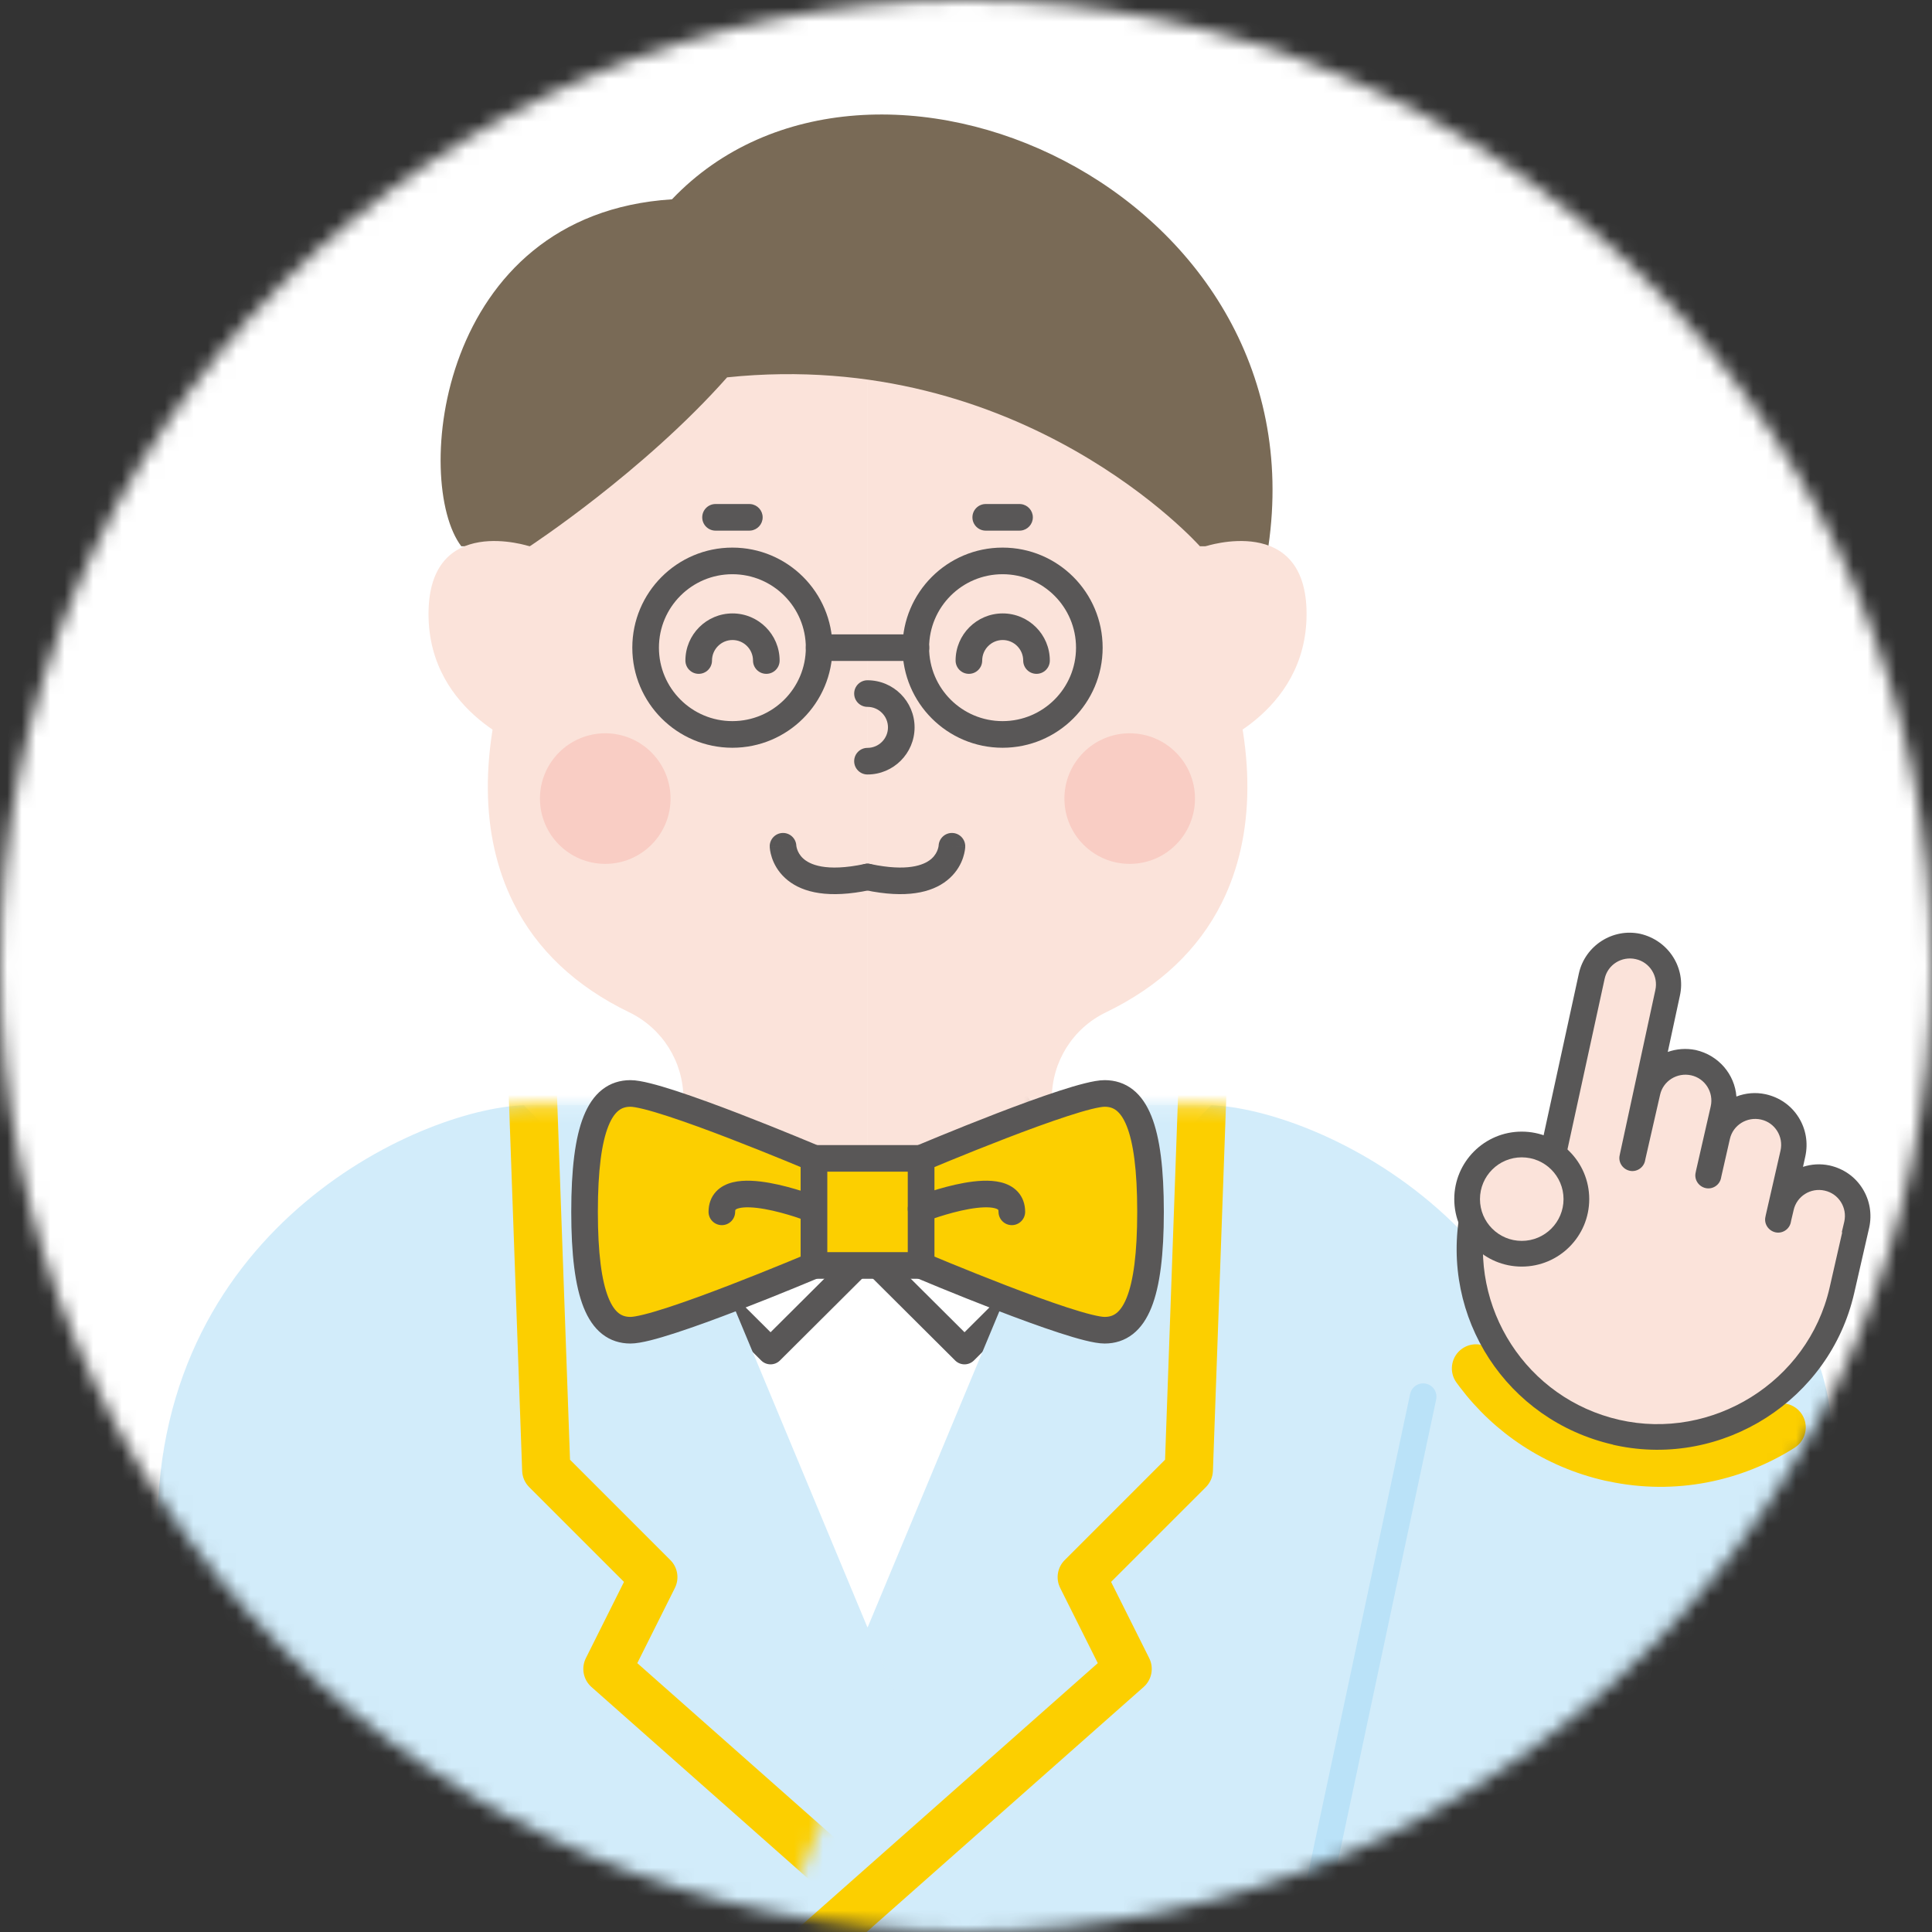
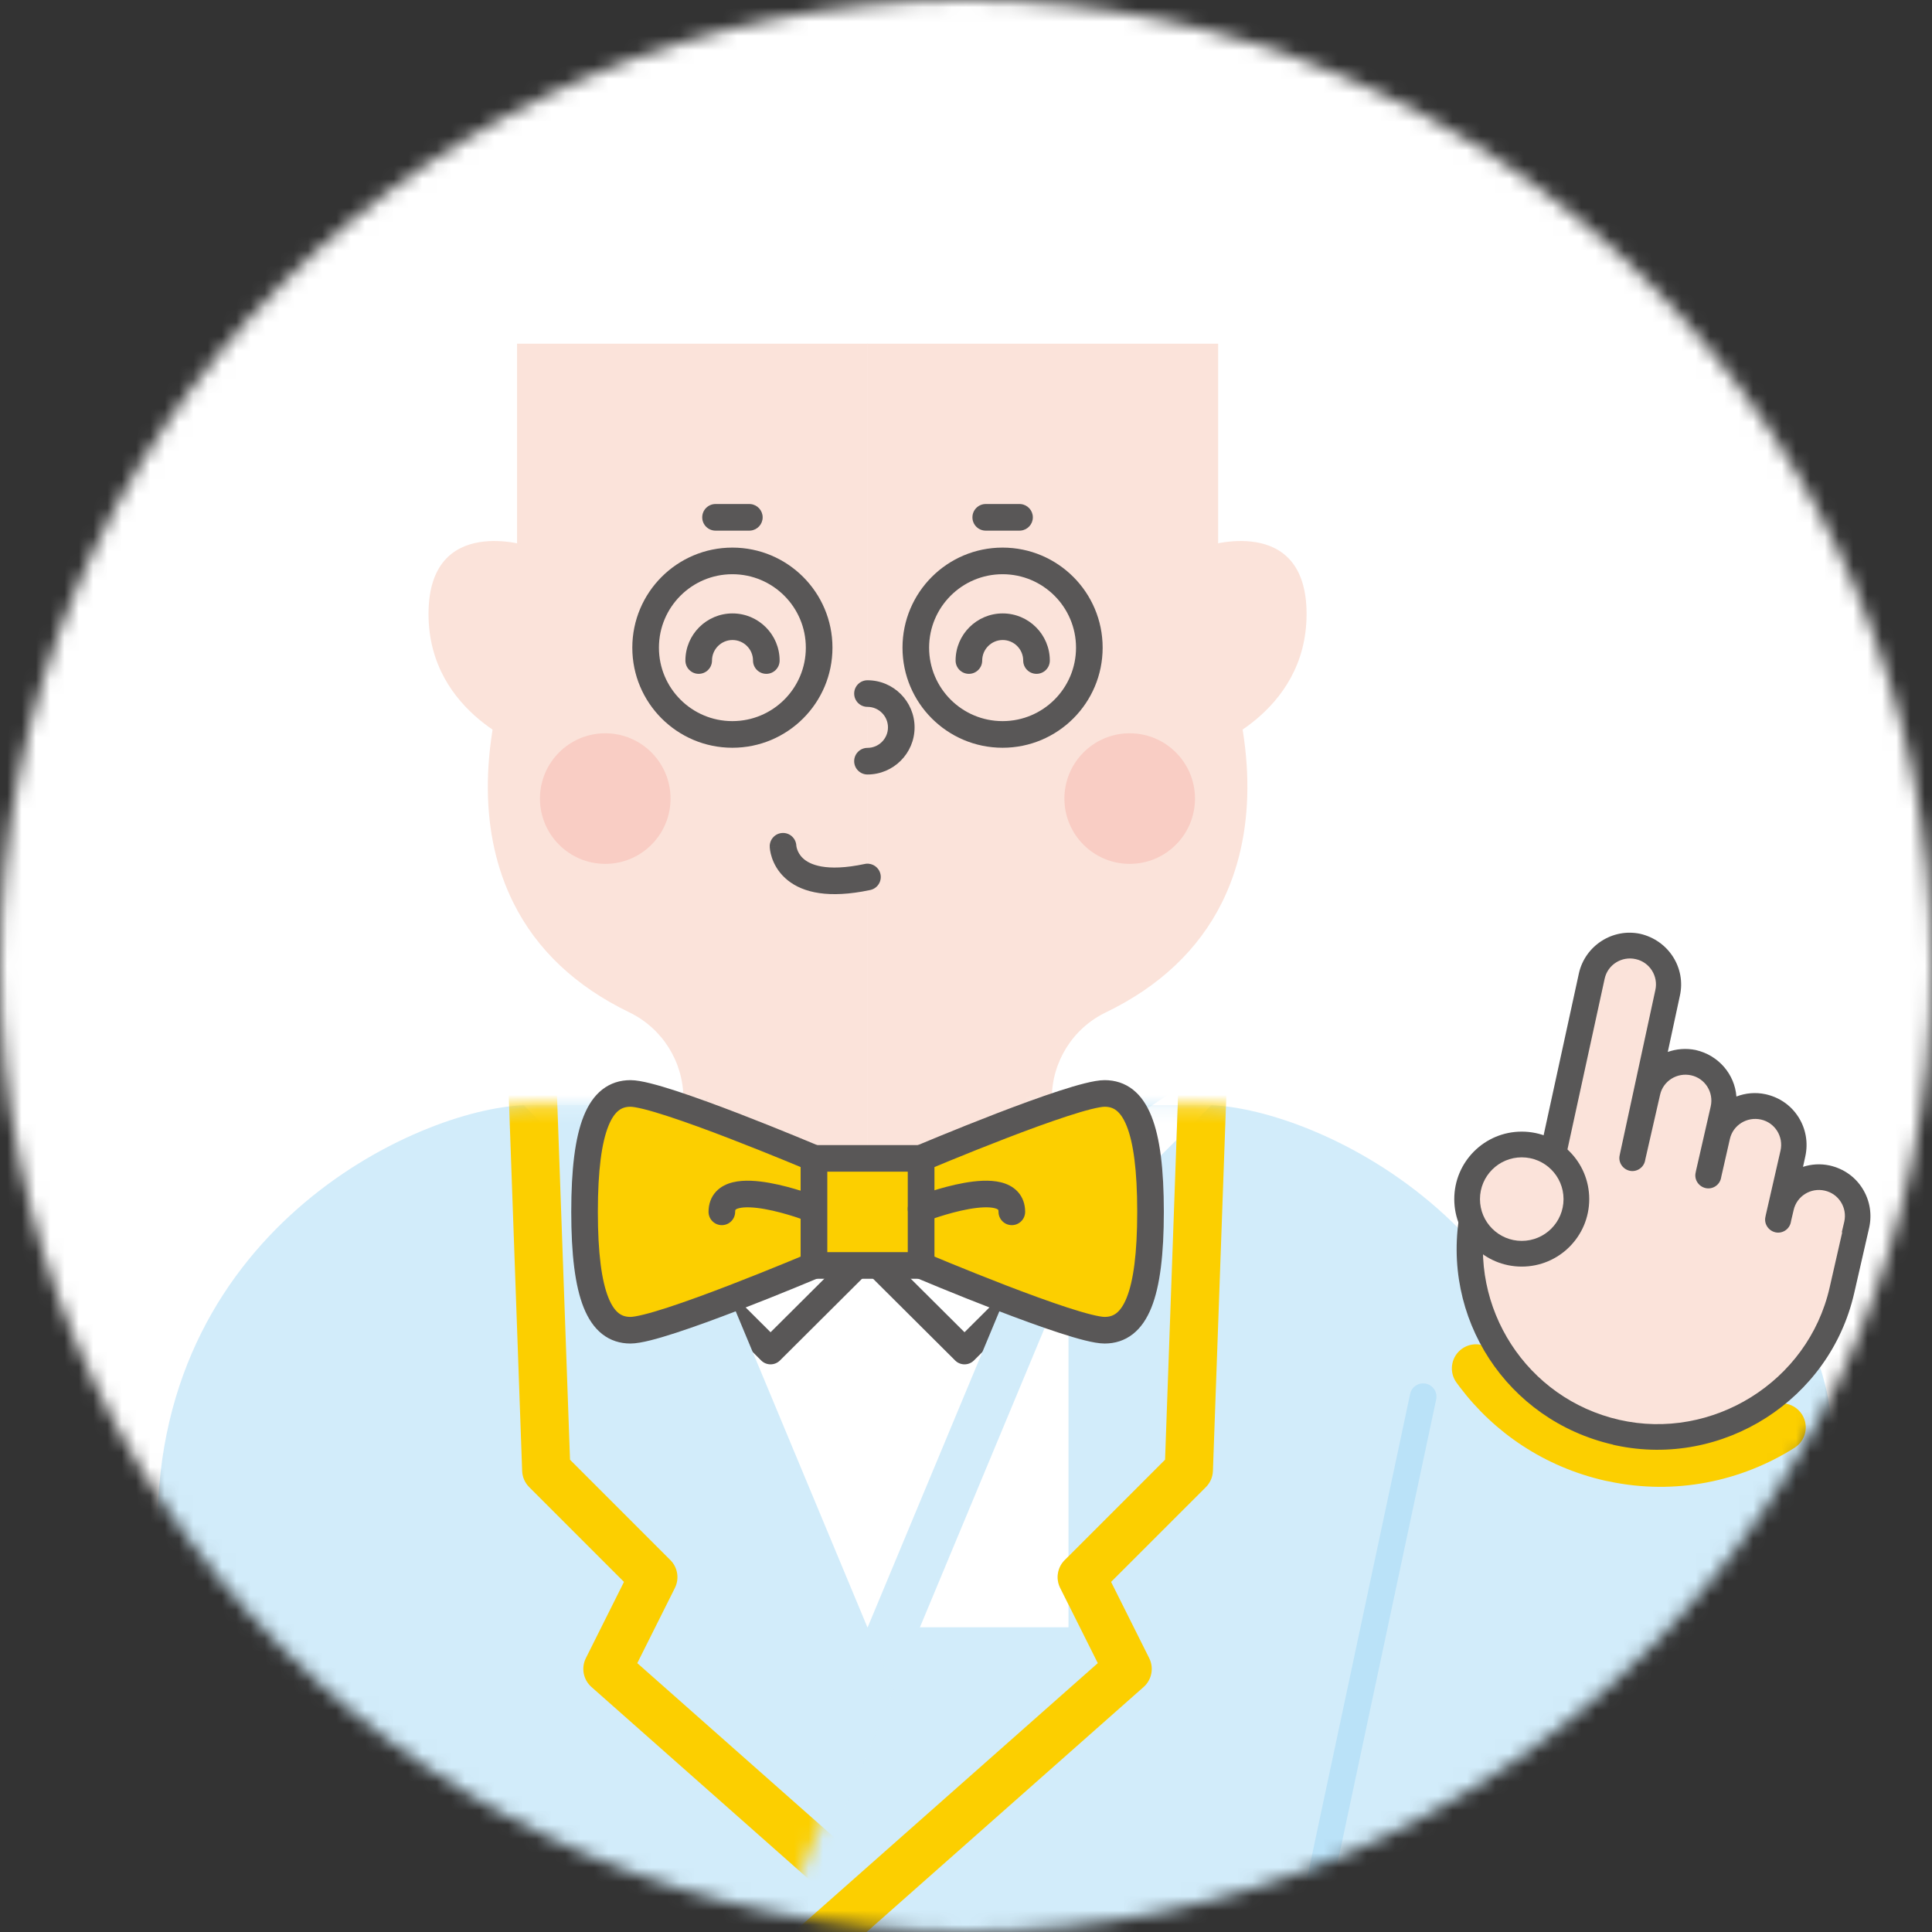
<svg xmlns="http://www.w3.org/2000/svg" width="135" height="135" viewBox="0 0 135 135" fill="none">
  <rect x="0" y="0" width="135" height="135" fill="#333333" stroke="none" />
  <mask id="mask0_455_1957" style="mask-type:alpha" maskUnits="userSpaceOnUse" x="0" y="0" width="135" height="135">
    <circle cx="67.5" cy="67.5" r="67.5" fill="#D9D9D9" />
  </mask>
  <g mask="url(#mask0_455_1957)">
    <rect width="135" height="135" fill="white" />
    <path d="M60.616 88.846V24.015H85.118V43.487C85.118 44.224 85.235 44.951 85.478 45.643C87.759 52.343 87.723 58.379 85.37 63.095C83.735 66.364 81.013 68.933 77.277 70.738C74.96 71.852 73.496 74.196 73.496 76.765V88.846H60.625H60.616Z" fill="#FBE3DA" />
    <path d="M78.939 60.364C81.459 60.364 83.501 58.321 83.501 55.801C83.501 53.282 81.459 51.239 78.939 51.239C76.419 51.239 74.376 53.282 74.376 55.801C74.376 58.321 76.419 60.364 78.939 60.364Z" fill="#F9CDC4" />
    <path d="M47.754 88.846V76.765C47.754 74.196 46.281 71.852 43.972 70.738C40.236 68.933 37.505 66.364 35.88 63.095C33.526 58.388 33.49 52.352 35.772 45.643C36.005 44.951 36.131 44.224 36.131 43.487V24.015H60.634V88.846H47.763H47.754Z" fill="#FBE3DA" />
    <path d="M62.048 50.826C62.048 50.037 61.404 49.393 60.615 49.393C60.102 49.393 59.686 48.977 59.686 48.463C59.686 47.95 60.102 47.534 60.615 47.534C62.431 47.534 63.907 49.01 63.907 50.826C63.907 52.642 62.431 54.118 60.615 54.118C60.102 54.118 59.686 53.701 59.686 53.188C59.686 52.674 60.102 52.258 60.615 52.258C61.404 52.258 62.048 51.614 62.048 50.826Z" fill="#595757" />
    <path d="M75.188 45.257C75.188 42.422 72.89 40.124 70.055 40.124C67.221 40.124 64.922 42.422 64.922 45.257C64.922 48.091 67.221 50.389 70.055 50.389C72.89 50.389 75.188 48.091 75.188 45.257ZM77.048 45.257C77.048 49.118 73.917 52.25 70.055 52.25C66.193 52.249 63.063 49.118 63.063 45.257C63.063 41.395 66.193 38.264 70.055 38.264C73.917 38.264 77.048 41.395 77.048 45.257Z" fill="#595757" />
-     <path d="M64.002 44.327L64.097 44.332C64.566 44.38 64.932 44.775 64.932 45.257C64.932 45.738 64.566 46.134 64.097 46.181L64.002 46.186H57.238C56.725 46.186 56.309 45.77 56.309 45.257C56.309 44.743 56.725 44.327 57.238 44.327H64.002Z" fill="#595757" />
    <path d="M52.361 35.219L52.456 35.224C52.925 35.272 53.291 35.668 53.291 36.149C53.291 36.631 52.925 37.026 52.456 37.074L52.361 37.079H49.999C49.485 37.079 49.069 36.663 49.069 36.149C49.069 35.636 49.485 35.219 49.999 35.219H52.361Z" fill="#595757" />
    <path d="M71.241 35.219L71.336 35.224C71.805 35.272 72.171 35.668 72.171 36.149C72.171 36.631 71.805 37.026 71.336 37.074L71.241 37.079H68.879C68.365 37.079 67.949 36.663 67.949 36.149C67.949 35.636 68.365 35.219 68.879 35.219H71.241Z" fill="#595757" />
-     <path d="M46.954 13.928C30.5 14.97 28.856 33.733 32.233 38.17H37.02C37.02 38.17 44.96 32.969 50.807 26.368C71.466 24.221 83.843 38.17 83.843 38.17H88.63C92.259 13.2 60.813 -0.623 46.954 13.928Z" fill="#796A56" />
    <path d="M37.02 38.179V52.343C37.02 52.343 29.943 49.981 29.943 42.903C29.943 35.826 37.02 38.179 37.02 38.179Z" fill="#FBE3DA" />
    <path d="M84.22 38.179V52.343C84.22 52.343 91.298 49.981 91.298 42.903C91.298 35.826 84.22 38.179 84.22 38.179Z" fill="#FBE3DA" />
    <path d="M42.293 60.364C44.813 60.364 46.855 58.321 46.855 55.801C46.855 53.282 44.813 51.239 42.293 51.239C39.773 51.239 37.73 53.282 37.73 55.801C37.73 58.321 39.773 60.364 42.293 60.364Z" fill="#F9CDC4" />
    <path d="M52.617 46.155C52.617 45.366 51.974 44.722 51.185 44.722C50.396 44.722 49.752 45.366 49.752 46.155C49.752 46.669 49.336 47.085 48.822 47.085C48.309 47.085 47.893 46.669 47.893 46.155C47.893 44.339 49.369 42.863 51.185 42.863C53.001 42.863 54.477 44.339 54.477 46.155C54.477 46.669 54.061 47.085 53.547 47.085C53.033 47.085 52.617 46.669 52.617 46.155Z" fill="#595757" />
    <path d="M71.497 46.155C71.497 45.366 70.853 44.722 70.065 44.722C69.276 44.722 68.632 45.366 68.632 46.155C68.632 46.669 68.216 47.085 67.702 47.085C67.189 47.085 66.773 46.669 66.773 46.155C66.773 44.339 68.249 42.863 70.065 42.863C71.881 42.863 73.357 44.339 73.357 46.155C73.357 46.669 72.941 47.085 72.427 47.085C71.913 47.085 71.497 46.669 71.497 46.155Z" fill="#595757" />
    <path d="M56.308 45.257C56.308 42.422 54.01 40.124 51.175 40.124C48.341 40.124 46.043 42.422 46.043 45.257C46.043 48.091 48.341 50.389 51.175 50.389C54.01 50.389 56.308 48.091 56.308 45.257ZM58.169 45.257C58.169 49.118 55.038 52.25 51.175 52.25C47.314 52.249 44.183 49.118 44.183 45.257C44.184 41.395 47.314 38.264 51.175 38.264C55.037 38.264 58.169 41.395 58.169 45.257Z" fill="#595757" />
    <path d="M54.687 58.204C55.199 58.189 55.626 58.59 55.644 59.1C55.644 59.099 55.644 59.098 55.644 59.097L55.649 59.133C55.656 59.179 55.671 59.254 55.702 59.346C55.763 59.528 55.883 59.767 56.119 59.984C56.559 60.389 57.674 60.954 60.422 60.371L60.516 60.355C60.985 60.304 61.425 60.617 61.525 61.088C61.631 61.59 61.311 62.084 60.808 62.19L60.25 62.298C57.528 62.772 55.853 62.267 54.859 61.352C54.345 60.879 54.078 60.35 53.939 59.938C53.87 59.733 53.832 59.554 53.811 59.42C53.801 59.353 53.794 59.297 53.791 59.253C53.789 59.231 53.788 59.212 53.787 59.196C53.786 59.189 53.786 59.182 53.786 59.176C53.786 59.173 53.785 59.17 53.785 59.168V59.162C53.786 59.161 53.824 59.16 54.715 59.134L53.785 59.161C53.77 58.648 54.174 58.219 54.687 58.204Z" fill="#595757" />
-     <path d="M66.544 58.204C67.057 58.219 67.462 58.648 67.447 59.161L66.517 59.134L67.447 59.162V59.164C67.447 59.165 67.446 59.167 67.446 59.168C67.445 59.17 67.446 59.173 67.446 59.176C67.445 59.182 67.445 59.189 67.445 59.196C67.444 59.212 67.443 59.231 67.441 59.253C67.437 59.297 67.431 59.353 67.42 59.42C67.399 59.554 67.361 59.733 67.292 59.938C67.154 60.35 66.885 60.879 66.371 61.352C65.377 62.267 63.703 62.772 60.981 62.298L60.422 62.19L60.33 62.166C59.882 62.022 59.606 61.559 59.705 61.088C59.805 60.617 60.246 60.305 60.714 60.355L60.809 60.371L61.305 60.467C63.693 60.883 64.699 60.364 65.112 59.984C65.348 59.767 65.467 59.529 65.529 59.346C65.559 59.254 65.575 59.179 65.582 59.133C65.586 59.11 65.587 59.095 65.587 59.09V59.1C65.605 58.59 66.033 58.189 66.544 58.204Z" fill="#595757" />
    <path d="M110.24 106.692C110.24 85.45 91.361 77.223 84.283 77.223H72.427C72.427 87.858 60.652 87.813 60.625 87.813C60.598 87.813 48.823 87.858 48.823 77.223H36.967C29.889 77.223 11.009 85.45 11.009 106.692C11.009 127.935 18.087 184.152 18.087 184.152L12.024 263.668H109.225L103.163 184.152C103.163 184.152 110.24 127.935 110.24 106.692Z" fill="#D2ECFA" />
    <path d="M74.663 84.31H47.933V113.707H74.663V84.31Z" fill="white" />
    <path d="M97.939 97.254C99.685 89.051 107.749 83.816 115.952 85.562C124.155 87.307 129.389 95.372 127.643 103.574L116.794 154.565L116.707 154.946C114.796 162.929 106.856 167.975 98.781 166.257C90.578 164.512 85.343 156.446 87.089 148.243L97.939 97.254Z" fill="#D2ECFA" />
    <path d="M102.15 94.251C102.858 93.741 103.828 93.859 104.395 94.498L104.503 94.633L104.879 95.132C106.814 97.581 109.564 99.409 112.862 100.167L113.067 100.208C113.075 100.209 113.083 100.211 113.091 100.213C116.822 101.013 120.56 100.232 123.595 98.316C124.382 97.819 125.422 98.055 125.919 98.842C126.416 99.628 126.181 100.669 125.395 101.166C121.663 103.521 117.04 104.499 112.407 103.512V103.512L112.139 103.459C107.919 102.497 104.409 100.107 101.999 96.915L101.769 96.603L101.675 96.459C101.248 95.719 101.443 94.761 102.15 94.251Z" fill="#FCCF00" />
    <path d="M112.71 100.944C105.291 99.247 100.612 92.079 102.04 84.597C102.067 84.427 102.094 84.256 102.13 84.094C102.687 81.66 104.735 79.882 107.223 79.666L107.797 79.621L110.33 67.999C110.77 66.068 112.693 64.846 114.606 65.25C116.6 65.708 117.821 67.648 117.381 69.588L116.537 73.505C117.148 73.289 117.821 73.235 118.486 73.37C120.103 73.738 121.216 75.085 121.333 76.621C121.962 76.379 122.662 76.307 123.372 76.46C124.369 76.684 125.168 77.259 125.68 78.076C126.192 78.894 126.354 79.864 126.147 80.807L125.986 81.534C126.569 81.346 127.198 81.301 127.836 81.436C128.833 81.66 129.632 82.235 130.144 83.052C130.656 83.87 130.818 84.84 130.611 85.783L129.56 90.373C127.854 97.819 120.39 102.588 112.917 100.998L112.71 100.953V100.944Z" fill="#585757" />
    <path d="M128.698 86.097L128.869 85.37C129.093 84.391 128.483 83.412 127.504 83.196C126.525 82.972 125.546 83.582 125.33 84.561L125.159 85.289L125.132 85.424C125.025 85.909 124.531 86.223 124.046 86.106C123.561 85.989 123.246 85.504 123.363 85.019L123.39 84.885L124.414 80.403C124.638 79.424 124.028 78.445 123.049 78.229C122.07 78.013 121.091 78.615 120.875 79.594L120.282 82.199L120.255 82.334C120.148 82.819 119.654 83.133 119.169 83.016C118.684 82.9 118.369 82.415 118.486 81.93L118.513 81.795L119.537 77.313C119.761 76.334 119.151 75.355 118.172 75.139C117.193 74.924 116.213 75.525 115.998 76.505L114.974 80.987L114.947 81.121C114.839 81.606 114.345 81.921 113.86 81.804C113.375 81.687 113.061 81.202 113.178 80.717L113.205 80.582L115.666 69.193C115.89 68.214 115.279 67.235 114.3 67.02C113.321 66.795 112.342 67.406 112.127 68.385L109.217 81.741L108.345 85.54C108.238 86.025 107.744 86.34 107.259 86.223C106.774 86.106 106.459 85.621 106.576 85.136L107.411 81.472C105.759 81.615 104.313 82.801 103.917 84.507C103.89 84.642 103.863 84.768 103.845 84.903C102.588 91.379 106.666 97.729 113.142 99.211C119.618 100.693 126.336 96.588 127.845 89.977L128.725 86.115L128.698 86.097Z" fill="#FBE3DA" />
    <path d="M106.333 88.504C108.938 88.504 111.049 86.393 111.049 83.789C111.049 81.185 108.938 79.073 106.333 79.073C103.729 79.073 101.618 81.185 101.618 83.789C101.618 86.393 103.729 88.504 106.333 88.504Z" fill="#585757" />
    <path d="M106.333 86.708C107.946 86.708 109.253 85.401 109.253 83.789C109.253 82.177 107.946 80.87 106.333 80.87C104.721 80.87 103.414 82.177 103.414 83.789C103.414 85.401 104.721 86.708 106.333 86.708Z" fill="#FBE3DA" />
    <path d="M98.535 97.4C98.641 96.898 99.136 96.578 99.638 96.685C100.14 96.792 100.461 97.285 100.354 97.787L89.503 148.777C88.04 155.636 92.42 162.38 99.28 163.849H99.281C100.182 164.034 101.072 164.126 101.95 164.126C107.825 164.126 113.098 160.033 114.37 154.058L125.219 103.067C125.326 102.565 125.82 102.245 126.323 102.352C126.825 102.459 127.145 102.953 127.038 103.455L116.189 154.444V154.445C114.73 161.296 108.685 165.986 101.95 165.986C100.941 165.986 99.927 165.881 98.907 165.671L98.9 165.67C91.034 163.991 86.006 156.259 87.685 148.39L98.535 97.4Z" fill="#BAE2F8" />
    <mask id="mask1_455_1957" style="mask-type:luminance" maskUnits="userSpaceOnUse" x="11" y="77" width="100" height="187">
      <path d="M110.24 106.692C110.24 85.45 91.361 77.223 84.283 77.223H72.427C72.427 87.858 60.652 87.813 60.625 87.813C60.598 87.813 48.823 87.858 48.823 77.223H36.967C29.889 77.223 11.009 85.45 11.009 106.692C11.009 127.935 18.087 184.152 18.087 184.152L12.024 263.668H109.225L103.163 184.152C103.163 184.152 110.24 127.935 110.24 106.692Z" fill="white" />
    </mask>
    <g mask="url(#mask1_455_1957)">
      <path d="M71.098 77.223L53.843 94.405L36.589 77.223L53.843 60.041L71.098 77.223Z" fill="white" />
      <path d="M84.651 77.223L67.397 94.405L50.143 77.223L67.397 60.041L84.651 77.223Z" fill="white" />
-       <path d="M70.442 76.564C70.805 76.202 71.395 76.203 71.757 76.567C72.119 76.931 72.118 77.52 71.754 77.882L54.5 95.064C54.137 95.425 53.55 95.425 53.188 95.064L48.427 90.322C48.063 89.959 48.062 89.37 48.424 89.006C48.764 88.665 49.303 88.643 49.669 88.941L49.739 89.004L53.844 93.092L70.442 76.564Z" fill="#595757" />
+       <path d="M70.442 76.564C72.119 76.931 72.118 77.52 71.754 77.882L54.5 95.064C54.137 95.425 53.55 95.425 53.188 95.064L48.427 90.322C48.063 89.959 48.062 89.37 48.424 89.006C48.764 88.665 49.303 88.643 49.669 88.941L49.739 89.004L53.844 93.092L70.442 76.564Z" fill="#595757" />
      <path d="M49.484 76.567C49.824 76.226 50.363 76.203 50.729 76.5L50.799 76.564L67.396 93.092L71.501 89.004L71.572 88.941C71.938 88.643 72.477 88.665 72.817 89.006C73.179 89.37 73.178 89.959 72.814 90.322L68.053 95.064C67.69 95.425 67.103 95.425 66.741 95.064L49.487 77.882L49.422 77.812C49.124 77.447 49.144 76.908 49.484 76.567Z" fill="#595757" />
    </g>
    <mask id="mask2_455_1957" style="mask-type:luminance" maskUnits="userSpaceOnUse" x="11" y="77" width="100" height="187">
      <path d="M110.24 106.692C110.24 85.45 91.361 77.223 84.283 77.223H72.427C72.427 87.858 60.652 87.813 60.625 87.813C60.598 87.813 48.823 87.858 48.823 77.223H36.967C29.889 77.223 11.009 85.45 11.009 106.692C11.009 127.935 18.087 184.152 18.087 184.152L12.024 263.668H109.225L103.163 184.152C103.163 184.152 110.24 127.935 110.24 106.692Z" fill="white" />
    </mask>
    <g mask="url(#mask2_455_1957)">
-       <path d="M77.726 77.061L50.996 141.21L78.795 116.617L75.588 110.204L83.07 102.722L84.139 72.786L77.726 77.061Z" fill="#D2ECFA" />
      <path d="M83.204 71.384C83.73 71.033 84.409 71.006 84.961 71.314C85.513 71.623 85.846 72.215 85.823 72.847L84.754 102.783C84.739 103.209 84.563 103.613 84.262 103.914L77.638 110.537L80.302 115.864C80.643 116.547 80.483 117.374 79.911 117.88L52.112 142.472C51.524 142.992 50.655 143.037 50.017 142.58C49.378 142.123 49.138 141.286 49.44 140.561L76.171 76.413L76.223 76.301C76.353 76.042 76.549 75.821 76.791 75.659L83.204 71.384ZM79.084 78.18L55.372 135.089L76.709 116.213L74.081 110.958C73.757 110.309 73.884 109.525 74.397 109.013L81.41 101.999L82.337 76.013L79.084 78.18Z" fill="#D2ECFA" />
      <path d="M84.199 71.102C85.129 71.136 85.857 71.916 85.823 72.847L84.754 102.783C84.739 103.209 84.563 103.613 84.262 103.914L77.638 110.537L80.302 115.864C80.643 116.547 80.483 117.374 79.911 117.88L52.112 142.472C51.416 143.088 50.351 143.023 49.734 142.326C49.118 141.629 49.183 140.565 49.88 139.948L76.709 116.213L74.081 110.958C73.757 110.309 73.884 109.525 74.397 109.013L81.41 101.999L82.455 72.725C82.489 71.796 83.269 71.069 84.199 71.102Z" fill="#FCCF00" />
      <mask id="mask3_455_1957" style="mask-type:luminance" maskUnits="userSpaceOnUse" x="25" y="59" width="48" height="76">
        <path d="M72.076 93.103L54.266 134.761L25.506 124.099L29.781 61.02L64.837 59.897L72.076 93.103Z" fill="white" />
      </mask>
      <g mask="url(#mask3_455_1957)">
        <path d="M43.514 77.061L70.244 141.21L42.445 116.617L45.652 110.204L38.17 102.722L37.101 72.786L43.514 77.061Z" fill="#D2ECFA" />
        <path d="M36.28 71.314C36.832 71.006 37.51 71.033 38.036 71.384L44.449 75.659C44.726 75.844 44.942 76.106 45.07 76.413L71.799 140.561C72.101 141.286 71.863 142.123 71.224 142.58C70.585 143.037 69.716 142.992 69.127 142.472L41.329 117.88C40.757 117.374 40.597 116.547 40.938 115.864L43.601 110.537L36.978 103.914C36.677 103.613 36.501 103.209 36.486 102.783L35.418 72.847C35.395 72.215 35.728 71.623 36.28 71.314ZM39.83 101.999L46.843 109.013C47.356 109.525 47.483 110.309 47.159 110.958L44.531 116.213L65.868 135.089L42.154 78.18L38.902 76.011L39.83 101.999Z" fill="#D2ECFA" />
        <path d="M37.041 71.102C37.912 71.071 38.653 71.708 38.77 72.554L38.785 72.725L39.83 101.999L46.843 109.013C47.356 109.525 47.483 110.309 47.159 110.958L44.531 116.213L71.361 139.948C72.057 140.565 72.123 141.629 71.506 142.326C70.89 143.023 69.824 143.088 69.127 142.472L41.329 117.88C40.757 117.374 40.597 116.547 40.938 115.864L43.601 110.537L36.978 103.914C36.677 103.613 36.501 103.209 36.486 102.783L35.417 72.847L35.419 72.674C35.475 71.822 36.169 71.134 37.041 71.102Z" fill="#FCCF00" />
      </g>
    </g>
    <path d="M56.879 88.424C56.879 88.424 46.191 92.95 44.053 92.95C41.916 92.95 40.847 90.561 40.847 84.678C40.847 78.795 41.916 76.406 44.053 76.406C46.191 76.406 56.879 80.933 56.879 80.933V88.415V88.424Z" fill="#FCCF00" />
    <path d="M44.053 75.476C44.442 75.476 44.939 75.572 45.443 75.698C45.97 75.829 46.585 76.013 47.247 76.229C48.572 76.661 50.126 77.233 51.602 77.801C53.079 78.37 54.489 78.939 55.528 79.365C56.048 79.578 56.476 79.756 56.774 79.88C56.923 79.942 57.04 79.992 57.119 80.025C57.159 80.042 57.189 80.054 57.21 80.063C57.22 80.067 57.228 80.07 57.233 80.073C57.236 80.074 57.239 80.075 57.24 80.076H57.242V80.077C57.586 80.222 57.809 80.559 57.81 80.932V88.423C57.81 88.797 57.586 89.134 57.242 89.28H57.241L57.24 89.281C57.239 89.281 57.236 89.283 57.233 89.284C57.228 89.286 57.22 89.289 57.21 89.293C57.189 89.302 57.159 89.315 57.119 89.332C57.04 89.365 56.923 89.414 56.774 89.476C56.476 89.6 56.048 89.779 55.528 89.992C54.489 90.418 53.079 90.986 51.602 91.555C50.126 92.123 48.572 92.696 47.247 93.127C46.585 93.343 45.97 93.528 45.443 93.659C44.939 93.784 44.442 93.88 44.053 93.88C43.331 93.88 42.655 93.673 42.074 93.215C41.508 92.769 41.092 92.131 40.785 91.367C40.181 89.861 39.917 87.644 39.917 84.678C39.917 81.713 40.181 79.495 40.785 77.99C41.092 77.225 41.508 76.587 42.074 76.14C42.655 75.682 43.331 75.476 44.053 75.476ZM41.776 84.678C41.776 87.596 42.047 89.514 42.512 90.674C42.739 91.242 42.991 91.569 43.226 91.754C43.446 91.928 43.706 92.02 44.053 92.02C44.198 92.02 44.504 91.975 44.993 91.853C45.46 91.737 46.03 91.568 46.671 91.359C47.951 90.942 49.47 90.382 50.934 89.819C52.395 89.256 53.792 88.693 54.823 88.27C55.279 88.083 55.663 87.924 55.949 87.804V81.551C55.663 81.432 55.279 81.272 54.823 81.085C53.792 80.663 52.395 80.099 50.934 79.537C49.47 78.973 47.951 78.415 46.671 77.998C46.03 77.789 45.46 77.619 44.993 77.502C44.504 77.381 44.198 77.335 44.053 77.335C43.706 77.335 43.446 77.427 43.226 77.601C42.991 77.786 42.739 78.114 42.512 78.682C42.047 79.842 41.776 81.761 41.776 84.678Z" fill="#595757" />
    <path d="M64.361 88.424C64.361 88.424 75.049 92.95 77.187 92.95C79.325 92.95 80.394 90.561 80.394 84.678C80.394 78.795 79.325 76.406 77.187 76.406C75.049 76.406 64.361 80.933 64.361 80.933V88.415V88.424Z" fill="#FCCF00" />
    <path d="M79.464 84.678C79.464 81.761 79.194 79.842 78.729 78.682C78.501 78.114 78.249 77.786 78.014 77.601C77.794 77.427 77.535 77.335 77.187 77.335C77.042 77.335 76.736 77.381 76.247 77.502C75.78 77.619 75.21 77.789 74.569 77.998C73.289 78.415 71.77 78.973 70.306 79.537C68.845 80.099 67.449 80.663 66.418 81.085C65.962 81.272 65.577 81.432 65.291 81.551V87.804C65.577 87.924 65.962 88.083 66.418 88.27C67.449 88.693 68.845 89.256 70.306 89.819C71.77 90.382 73.289 90.942 74.569 91.359C75.21 91.567 75.78 91.737 76.247 91.853C76.736 91.975 77.042 92.02 77.187 92.02C77.535 92.02 77.794 91.928 78.014 91.754C78.249 91.569 78.502 91.242 78.729 90.674C79.194 89.514 79.464 87.596 79.464 84.678ZM81.324 84.678C81.324 87.644 81.058 89.861 80.455 91.367C80.148 92.131 79.732 92.769 79.166 93.215C78.585 93.673 77.909 93.88 77.187 93.88C76.798 93.88 76.302 93.784 75.798 93.659C75.271 93.528 74.655 93.343 73.993 93.127C72.668 92.696 71.114 92.123 69.638 91.555C68.161 90.986 66.751 90.418 65.712 89.992C65.192 89.779 64.765 89.6 64.467 89.476C64.317 89.414 64.2 89.365 64.121 89.332C64.081 89.315 64.051 89.302 64.03 89.293C64.02 89.289 64.012 89.286 64.007 89.284L63.999 89.28C63.655 89.134 63.431 88.797 63.431 88.423V80.932C63.432 80.559 63.655 80.222 63.999 80.077L64.361 80.932L63.999 80.076H64.001C64.002 80.075 64.004 80.074 64.007 80.073C64.012 80.07 64.02 80.067 64.03 80.063C64.051 80.054 64.081 80.042 64.121 80.025C64.2 79.991 64.317 79.943 64.467 79.88C64.765 79.756 65.192 79.578 65.712 79.365C66.751 78.939 68.161 78.37 69.638 77.801C71.114 77.233 72.668 76.661 73.993 76.229C74.655 76.013 75.271 75.829 75.798 75.698C76.302 75.572 76.798 75.476 77.187 75.476C77.909 75.476 78.585 75.682 79.166 76.14C79.733 76.587 80.148 77.225 80.455 77.99C81.059 79.495 81.324 81.713 81.324 84.678Z" fill="#595757" />
    <path d="M64.361 80.942H56.879V88.423H64.361V80.942Z" fill="#FCCF00" />
    <path d="M64.361 80.012C64.874 80.012 65.291 80.428 65.291 80.942V88.423C65.291 88.937 64.874 89.354 64.361 89.354H56.879C56.366 89.354 55.95 88.937 55.95 88.423V80.942C55.95 80.428 56.366 80.012 56.879 80.012H64.361ZM57.809 87.493H63.431V81.871H57.809V87.493Z" fill="#595757" />
    <path d="M49.51 84.678C49.51 84.147 49.673 83.656 50.027 83.271C50.365 82.904 50.802 82.713 51.21 82.613C52.001 82.42 52.953 82.509 53.773 82.655C54.622 82.806 55.457 83.045 56.072 83.241C56.381 83.34 56.64 83.43 56.822 83.495C56.913 83.528 56.986 83.555 57.036 83.574C57.061 83.583 57.081 83.59 57.094 83.596C57.101 83.598 57.107 83.601 57.111 83.602C57.113 83.603 57.115 83.604 57.116 83.604H57.118C57.118 83.605 57.115 83.612 56.78 84.472C56.468 85.271 56.445 85.333 56.443 85.338H56.441C56.439 85.337 56.435 85.335 56.429 85.333C56.419 85.329 56.404 85.323 56.383 85.315C56.34 85.299 56.275 85.275 56.193 85.246C56.028 85.187 55.791 85.104 55.507 85.013C54.932 84.83 54.183 84.618 53.446 84.486C52.681 84.35 52.048 84.323 51.65 84.42C51.464 84.465 51.405 84.52 51.396 84.53C51.393 84.534 51.39 84.537 51.386 84.55C51.38 84.564 51.369 84.603 51.369 84.678C51.369 85.192 50.953 85.608 50.439 85.608C49.926 85.608 49.51 85.192 49.51 84.678ZM57.118 83.605C57.596 83.792 57.834 84.331 57.647 84.809C57.461 85.288 56.922 85.524 56.443 85.338L57.118 83.605Z" fill="#595757" />
    <path d="M69.772 84.678C69.772 84.603 69.761 84.564 69.756 84.55C69.751 84.537 69.748 84.533 69.745 84.53C69.735 84.52 69.677 84.465 69.491 84.42C69.093 84.323 68.46 84.35 67.695 84.486C66.958 84.618 66.209 84.83 65.635 85.013C65.35 85.104 65.113 85.187 64.948 85.246C64.866 85.275 64.802 85.299 64.76 85.315C64.738 85.323 64.722 85.329 64.712 85.333C64.707 85.335 64.703 85.337 64.701 85.338H64.699L64.608 85.368C64.154 85.494 63.67 85.258 63.495 84.809C63.309 84.331 63.545 83.792 64.023 83.605L64.354 84.455L64.024 83.604H64.026C64.027 83.604 64.029 83.603 64.031 83.602C64.035 83.601 64.04 83.598 64.047 83.596C64.06 83.59 64.08 83.583 64.105 83.574C64.156 83.555 64.228 83.528 64.319 83.495C64.501 83.43 64.76 83.34 65.069 83.241C65.684 83.045 66.519 82.806 67.368 82.655C68.188 82.509 69.14 82.42 69.931 82.613C70.339 82.713 70.776 82.904 71.114 83.271C71.468 83.656 71.633 84.147 71.633 84.678C71.632 85.192 71.215 85.608 70.702 85.608C70.189 85.608 69.772 85.192 69.772 84.678Z" fill="#595757" />
  </g>
</svg>